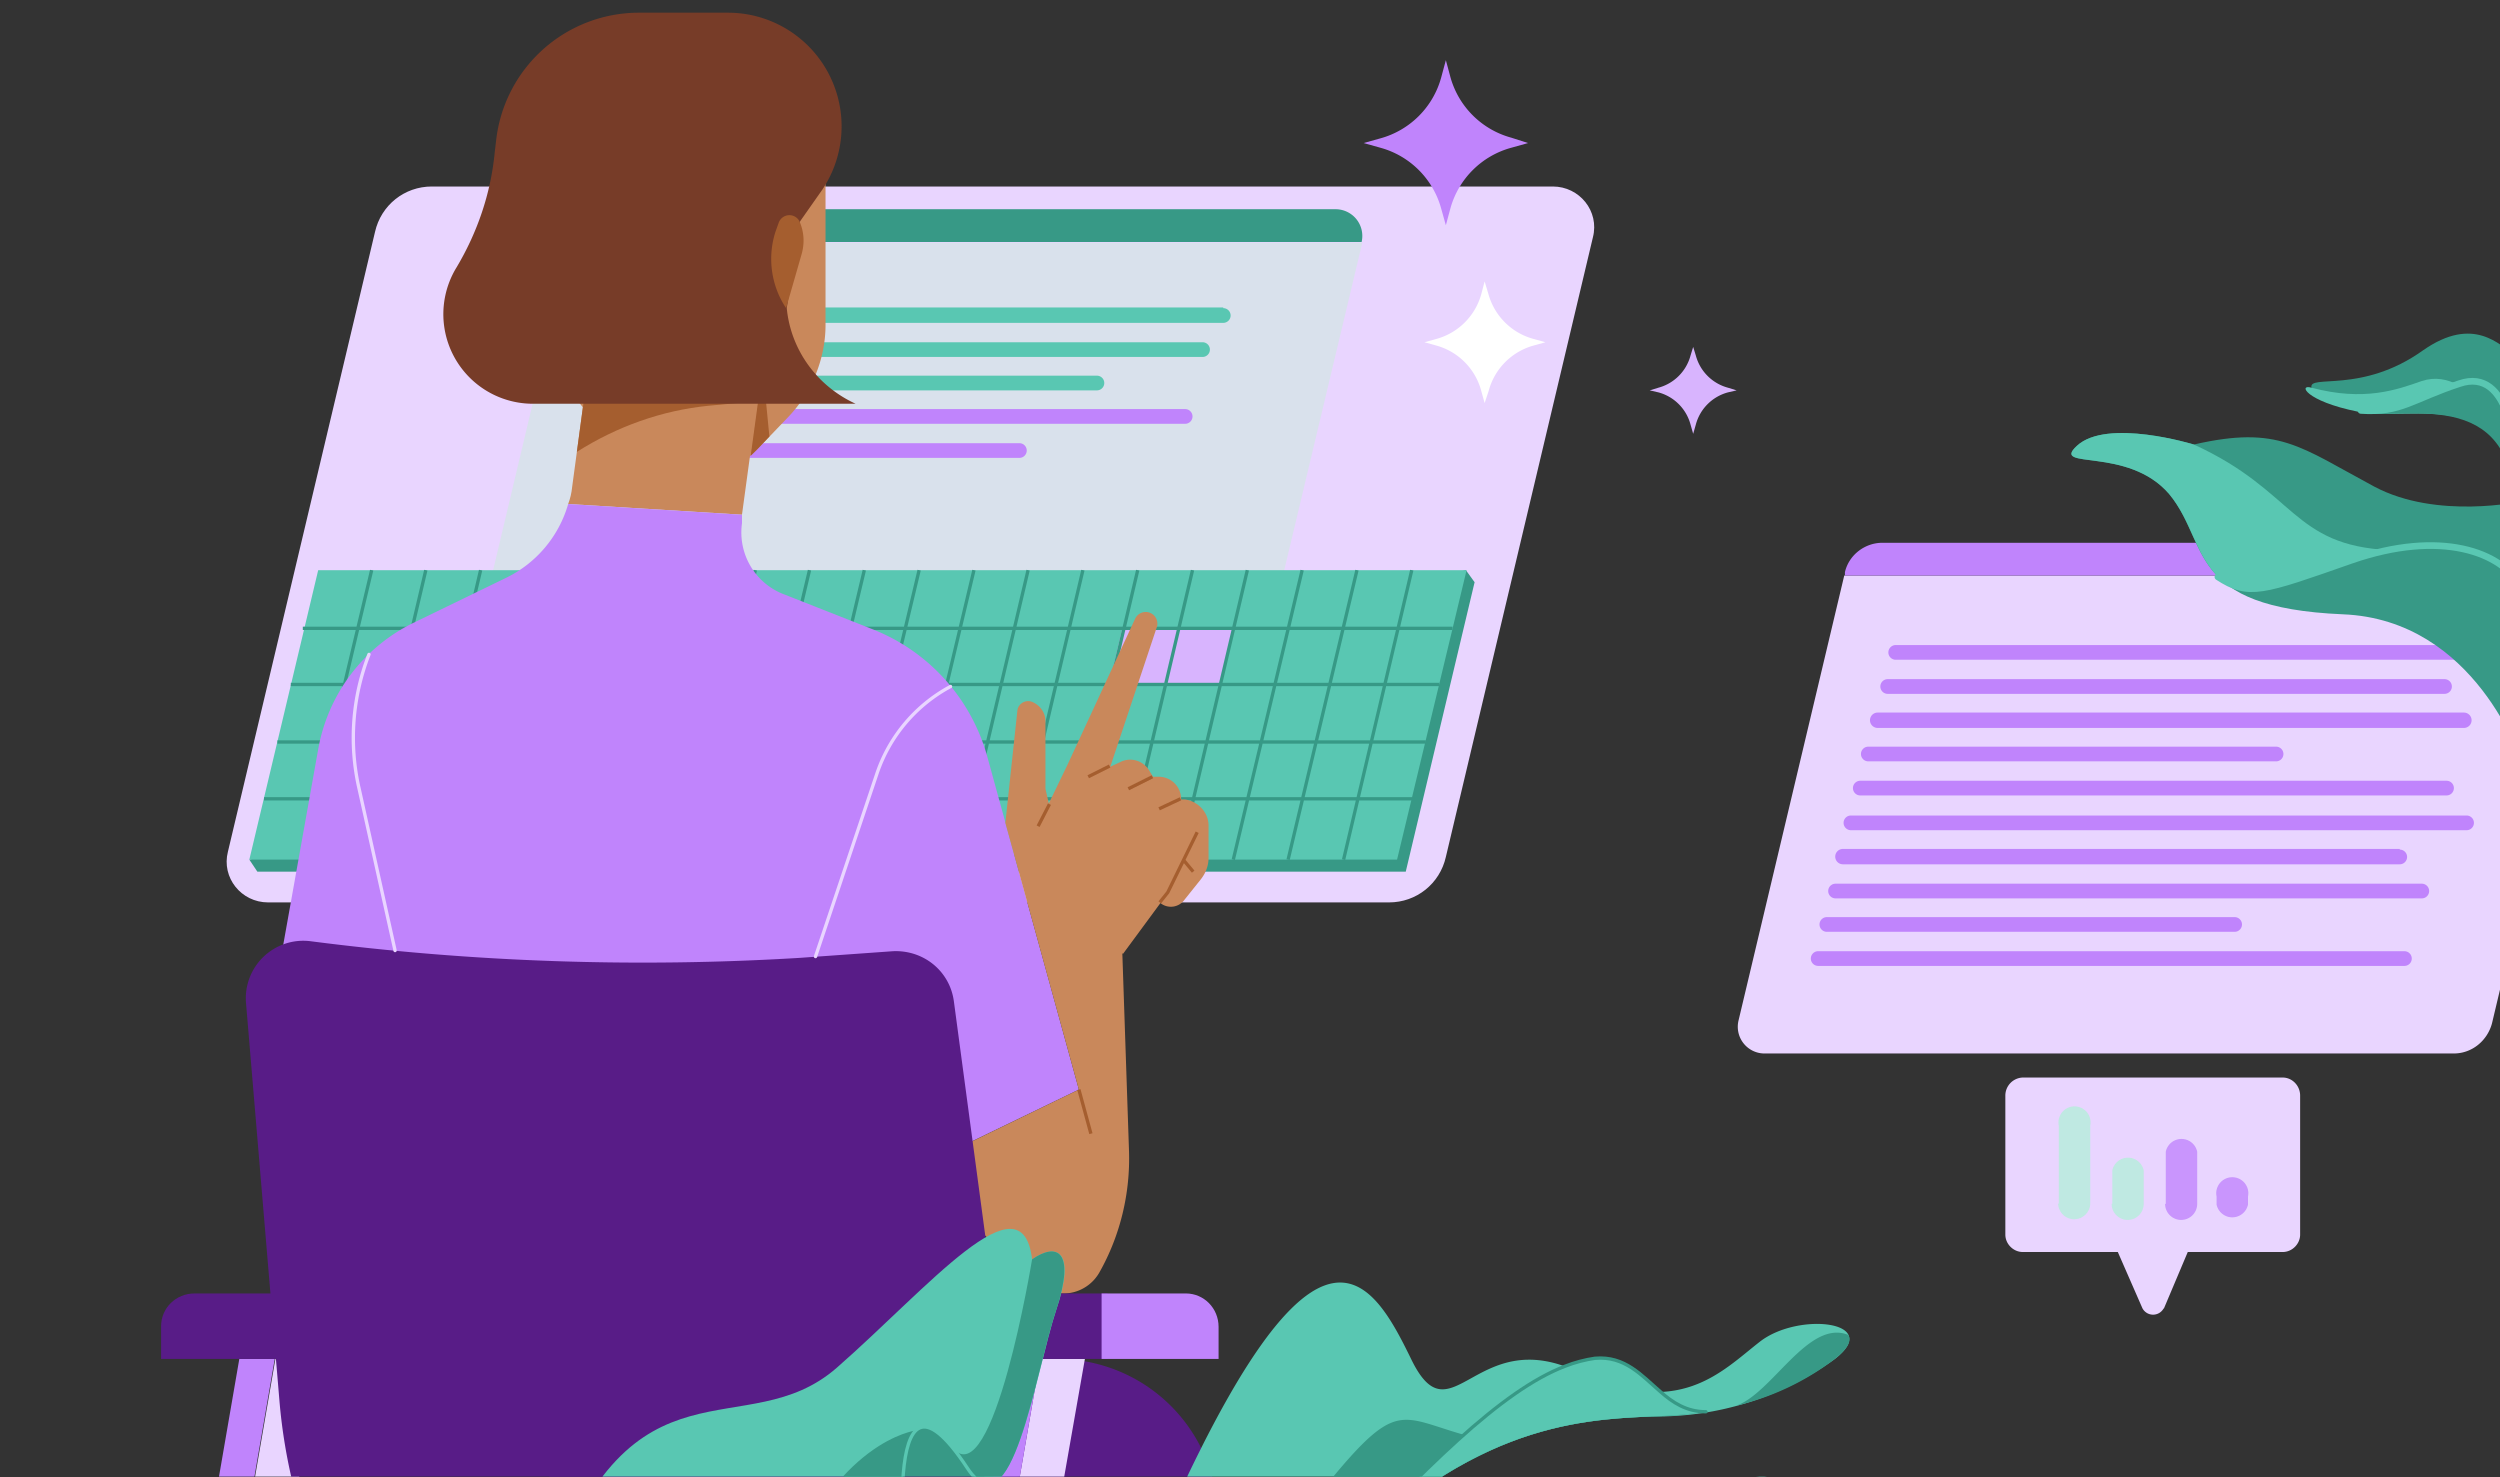
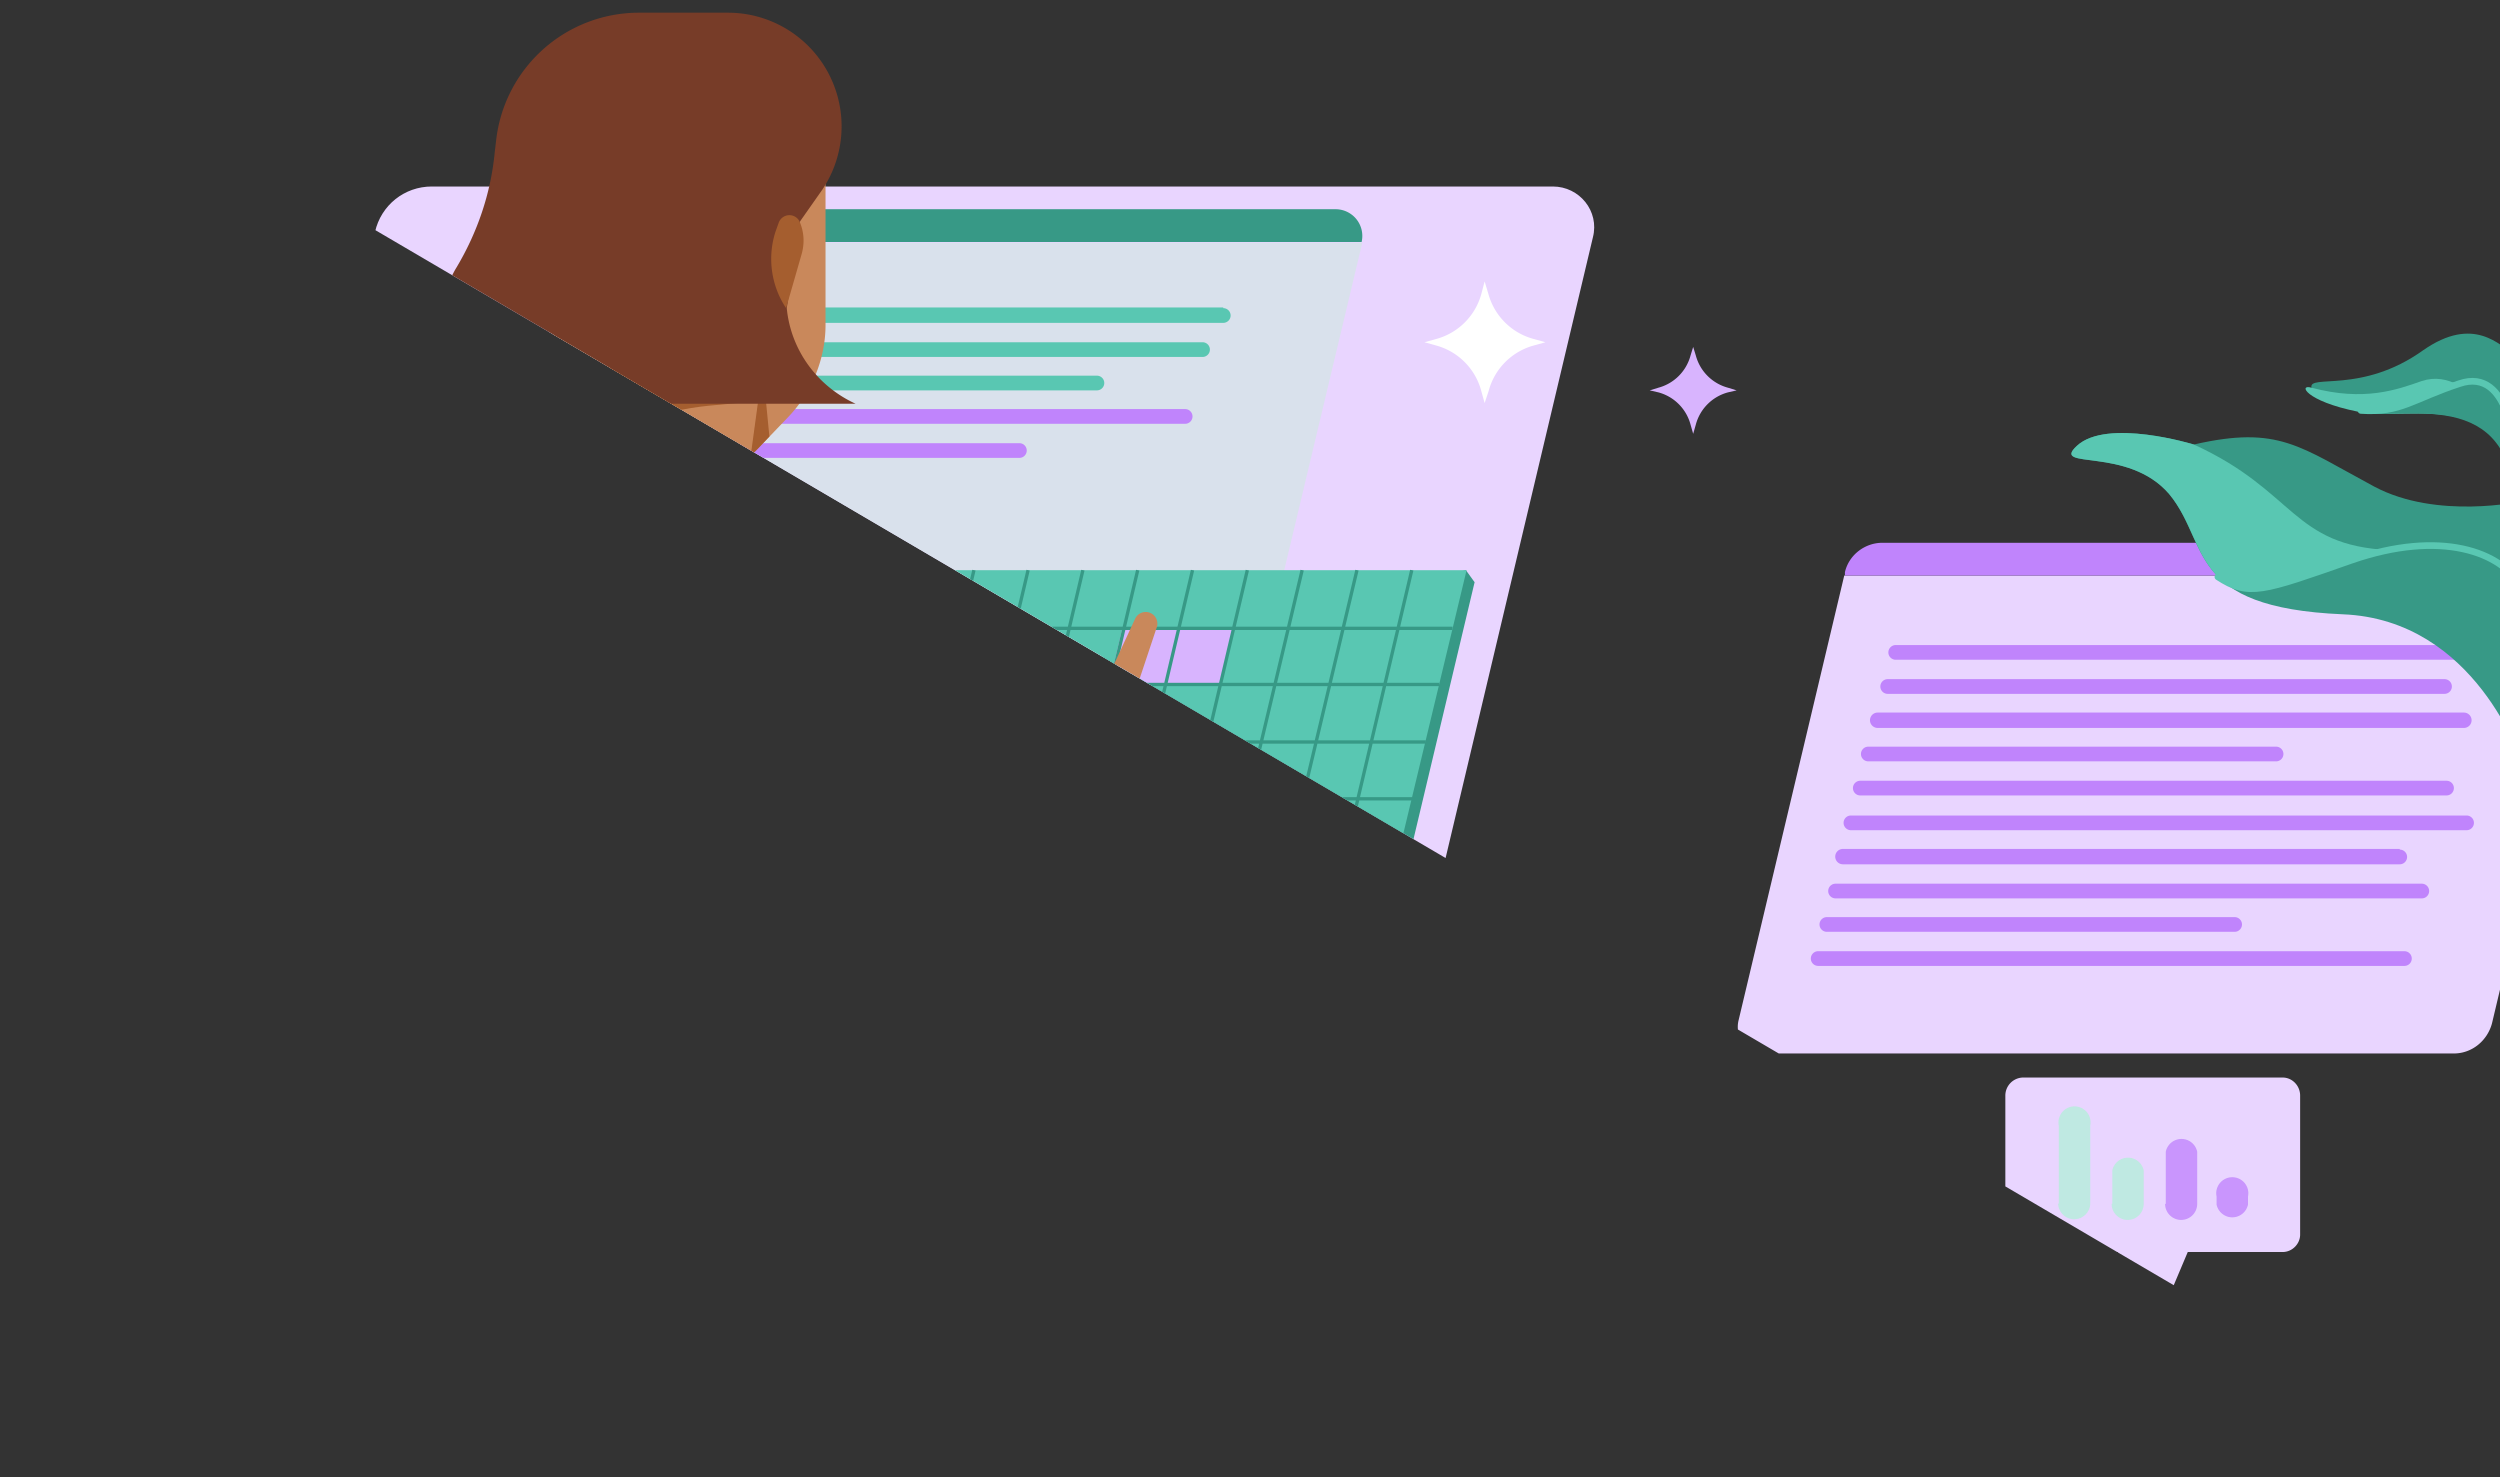
<svg xmlns="http://www.w3.org/2000/svg" width="374" height="221" viewBox="0 0 374 221" fill="none">
  <rect x="0" y="0" width="374" height="221" fill="#333333" stroke="none" />
  <g clip-path="url(#a)">
    <path d="M260.1 152.6a4 4 0 0 0 4 5h103c2.7 0 5-1.9 5.7-4.5l15.9-67H275.9l-15.8 66.5Z" fill="#E9D5FF" />
    <path d="M384.8 81.2H281.6c-2.6 0-5 1.8-5.6 4.4v.5h112.7a4 4 0 0 0-4-5ZM375.7 96.5h-92.1a1.1 1.1 0 1 0 0 2.2h92.1a1.1 1.1 0 1 0 0-2.2ZM365.7 101.6h-83.3a1.1 1.1 0 1 0 0 2.2h83.3a1.1 1.1 0 1 0 0-2.2ZM368.6 106.6h-87.7a1.1 1.1 0 1 0 0 2.3h87.7a1.1 1.1 0 1 0 0-2.3ZM340.6 111.7h-61.1a1.1 1.1 0 1 0 0 2.2h61a1.1 1.1 0 1 0 0-2.2ZM366 116.8h-87.7a1.1 1.1 0 1 0 0 2.2H366a1.1 1.1 0 1 0 0-2.2ZM369 122h-92.1a1.1 1.1 0 1 0 0 2.2H369a1.1 1.1 0 1 0 0-2.2ZM359 127h-83.3a1.1 1.1 0 1 0 0 2.3H359a1.1 1.1 0 1 0 0-2.2ZM362.3 132.2h-87.7a1.1 1.1 0 1 0 0 2.2h87.7a1.1 1.1 0 1 0 0-2.2ZM334.3 137.2h-61a1.1 1.1 0 1 0 0 2.2h61a1.1 1.1 0 1 0 0-2.2ZM359.7 142.3H272a1.1 1.1 0 1 0 0 2.2h87.7a1.1 1.1 0 1 0 0-2.2Z" fill="#C084FC" />
    <path d="M310.7 66.7c-4 3.7 7.6 0 13.8 7.2 6.1 7.4 2.4 17 26 18 19.9.8 26.7 22 26.7 22V75s-12.6 2.8-22-2.2c-11.2-6-14.3-9.2-27-6.3 0 0-13-4-17.5.2Z" fill="#379986" />
    <path d="M331.8 86.3c4.6 3 6.6 2.2 20-2.5 13.3-4.6 22.5-1.3 25.4 4.1" stroke="#59C7B2" stroke-linecap="round" stroke-linejoin="round" />
    <path d="M310.7 66.7c-4 3.7 7.6 0 13.8 7.2 3.4 4.1 3.8 8.8 7.3 12.4 4.6 3 6.6 2.2 20-2.5 2-.6 3.9-1.2 5.7-1.5-14.7-.7-14-8.8-29.3-15.8 0 0-13-4-17.5.2Z" fill="#59C7B2" />
    <path d="M345.8 58c-.5-2.1 7.5 1 16.7-5.6 7.6-5.3 11.5-.7 13.7.7V68c-.4-4-2.6-12-10.6-8.3-6 2.8-19.2-.8-19.8-1.6Z" fill="#379986" />
    <path d="M362.3 57c-3.7 1.3-8.6 3.1-16.5 1-2-.6-1 2 7 3.6s23.4-4.5 23.4 15V68s-6-13.6-13.9-11Z" fill="#59C7B2" />
    <path d="M367.9 57.4c-7 2.3-9 4.7-15 4.2 6 1.6 23.3-4.6 23.3 15V68s-.5-13.3-8.3-10.6Z" fill="#379986" />
    <path d="m376.5 76.4-.3-8.4s-.5-13.3-8.3-10.6c-7 2.3-8.7 4.4-14.7 4" stroke="#59C7B2" stroke-linecap="round" stroke-linejoin="round" />
    <path d="M341.5 161.2h-38.9a2.7 2.7 0 0 0-2.6 2.7v20.8c0 1.4 1.2 2.6 2.6 2.6h38.9c1.4 0 2.6-1.2 2.6-2.6v-20.8c0-1.5-1.2-2.7-2.6-2.7Z" fill="#E9D5FF" />
    <path d="m323.7 195.8 6.8-16.1h-17l7 16a1.8 1.8 0 0 0 3.2 0Z" fill="#E9D5FF" />
    <g opacity=".8">
      <path d="M331.6 180.1V179a2.4 2.4 0 1 1 4.7 0v1.2a2.4 2.4 0 0 1-4.7 0ZM324 180.1v-7.8a2.4 2.4 0 0 1 4.7 0v7.8a2.4 2.4 0 0 1-4.8 0Z" fill="#C084FC" />
      <path opacity=".8" d="M316 180.1v-5a2.4 2.4 0 0 1 4.7 0v5a2.4 2.4 0 1 1-4.8 0ZM308 180.1v-11.7a2.4 2.4 0 1 1 4.7 0V180a2.4 2.4 0 0 1-4.8 0Z" fill="#A7F3D0" />
    </g>
    <g clip-path="url(#b)">
      <path d="M207.8 135H40.1c-4 0-7-3.7-6-7.6l22-92.7c.9-4 4.4-6.8 8.5-6.8h167.7c4 0 7 3.7 6 7.6l-22 92.7c-.9 4-4.4 6.8-8.5 6.8Z" fill="#E9D5FF" />
      <path d="M71.3 95.8a4 4 0 0 0 3.8 5H184c2.6 0 5-1.9 5.5-4.5l14.3-60H85.4L71.3 95.7Z" fill="#D9E1EC" />
      <path d="M199.8 31.3H91c-2.6 0-4.9 1.8-5.5 4.4l-.1.5h118.3a4 4 0 0 0-3.9-4.9Z" fill="#379986" />
      <path d="M183 46h-60.6a1.1 1.1 0 0 0 0 2.3H183a1.1 1.1 0 0 0 0-2.2ZM180 51.2h-60.6a1.1 1.1 0 1 0 0 2.2h60.5a1.1 1.1 0 1 0 0-2.2ZM164.1 56.2h-60.5a1.1 1.1 0 0 0 0 2.2h60.5a1.1 1.1 0 0 0 0-2.2Z" fill="#59C7B2" />
      <path d="M177.3 61.2h-60.5a1.1 1.1 0 0 0 0 2.2h60.5a1.1 1.1 0 0 0 0-2.2ZM152.5 66.3H92a1.1 1.1 0 0 0 0 2.2h60.5a1.1 1.1 0 0 0 0-2.2Z" fill="#C084FC" />
      <path d="M210.3 130.4H38.5l-1.2-1.8 182-43.3 1.3 1.8-10.3 43.3Z" fill="#379986" />
      <path d="M209.1 128.6H37.3l10.3-43.3h171.8L209 128.6Z" fill="#59C7B2" />
      <path d="M184.5 94h-16.6l-2 8.5h16.6l2-8.4Z" fill="#D8B4FE" />
      <path d="m201 128.6 10.2-43.3M192.7 128.6 203 85.3M184.5 128.6l10.3-43.3M176.4 128.6l10.2-43.3M168.2 128.6l10.2-43.3M160 128.6l10.2-43.3M151.8 128.6 162 85.3M143.6 128.6l10.2-43.3M135.4 128.6l10.3-43.3M127.2 128.6l10.3-43.3M119 128.6l10.3-43.3M110.8 128.6l10.3-43.3M102.6 128.6 113 85.3M94.4 128.6l10.3-43.3M86.3 128.6l10.2-43.3M78 128.6l10.3-43.3M69.9 128.6 80 85.3M61.7 128.6l10.2-43.3M53.5 128.6l10.2-43.3M45.3 128.6l10.3-43.3M217.3 94h-172M215.3 102.4H43.5M213.3 111H41.5M211.3 119.5H39.5" stroke="#379986" stroke-width=".5" stroke-miterlimit="10" />
      <path d="M82.2 203.3h76a24 24 0 0 1 24 24v9.3h-100v-33.3Z" fill="#581C87" />
      <path d="m118 62.3-4.6 4.8a14.2 14.2 0 0 1-20.4 0l-4.6-4.8a19.9 19.9 0 0 1-5.6-13.7V28c3.2-4 6-8.4 8-13l.7-1.4h20.7c6.2 0 11.3 5 11.3 11.4v23.6c0 5-2 10-5.5 13.7Z" fill="#C9885B" />
      <path d="m113.4 67.1 1.7-1.8-1-10.3-1.8 13.2 1.1-1.1Z" fill="#A55E2F" />
      <path d="M114 55H88l-2.4 17.8c-.1 1-.3 1.8-.6 2.6l26 1.6 3-22Z" fill="#C9885B" />
      <path d="M147.7 113.2a28.7 28.7 0 0 0-17-19L117 88.8a9.9 9.9 0 0 1-6-10.5V77l-26-1.6a17.7 17.7 0 0 1-9.2 11l-14 6.8a26.1 26.1 0 0 0-14.2 18.9L38.5 163l54.3 33.2 68.6-33.2-13.7-49.8Z" fill="#C084FC" />
      <path d="M86.3 67.6c6-3.8 12.7-6.2 19.7-6.9l7.4-.7.7-5H88l-1.7 12.6Z" fill="#A55E2F" />
      <path d="M127.9 60.4h-48A13.4 13.4 0 0 1 68.3 40c3.1-5.2 5.1-11 5.7-17.1l.2-1.7A21.5 21.5 0 0 1 95.7 1.9H109a17 17 0 0 1 14 26.5l-3.3 4.7-2 13c.6 6.3 4.6 11.7 10.3 14.3Z" fill="#773C28" />
      <path d="M117.6 46.1a13.3 13.3 0 0 1-1.6-11.4l.5-1.4a1.7 1.7 0 0 1 3.1-.2c.7 1.6.8 3.3.3 5l-2.3 8Z" fill="#A55E2F" />
      <path d="m167.9 142.6 1 29.6c.2 6.3-1.3 12.6-4.4 18.1a6.2 6.2 0 0 1-9.7 1.5l-7.9-7.4-2-13.4 16.5-8-11-39.9 1.8-16.8c.1-1 1.2-1.7 2.2-1.3 1.2.5 2 1.6 2 2.9V118l.5 2.2 2.8-5.8 10.1-21.8A1.7 1.7 0 0 1 173 94l-6.9 20.7 1.5-.7c1.6-.8 3.5-.2 4.4 1.4l.5.8h.6c2-.1 3.6 1.4 3.6 3.4h.6c2 .3 3.5 2 3.5 3.9v4.8c0 1.2-.4 2.3-1.2 3.3l-2.4 3a2.5 2.5 0 0 1-3.6.5l-5.6 7.6Z" fill="#C9885B" />
      <path d="M42 236.9h-6.6l5.8-33.6h6.6L42 236.9Z" fill="#E9D5FF" />
      <path d="M35.4 236.9H30l5.8-33.6h5.3l-5.8 33.6Z" fill="#C084FC" />
      <path d="M48.8 236.5a82.3 82.3 0 0 1-7-27l-5-59.5a8.6 8.6 0 0 1 9.6-9.2 388 388 0 0 0 73.2 2.5l14-1c4.6-.2 8.5 3 9.1 7.5l10.3 76.9h15c5.4 0 9.8 4.4 9.8 9.8h-129Z" fill="#581C87" />
      <path d="M156.4 236.9h-6.6l5.8-33.6h6.7l-5.9 33.6Z" fill="#E9D5FF" />
      <path d="M149.8 236.9h-5.3l5.8-33.6h5.3l-5.8 33.6Z" fill="#C084FC" />
-       <path d="m162.8 116.2 3.2-1.6M173.4 121l3.2-1.5M168.8 118l3.6-1.8M157 120.3l-1.7 3.3M173.5 135l1.2-1.5 4.4-9M177 128.6l1.5 1.8M161.4 163l1.8 6.6" stroke="#A55E2F" stroke-width=".5" stroke-miterlimit="10" />
      <path d="m122 143.1 9.2-27.4a23.2 23.2 0 0 1 11-13M55.2 97.9c-2.5 6.4-3 13.4-1.5 20l5.4 24.3" stroke="#E9D5FF" stroke-width=".5" stroke-linecap="round" stroke-linejoin="round" />
      <path d="M29 193.5h12.6v9.8H24.1v-4.9c0-2.7 2.2-4.9 5-4.9ZM165.7 193.5h-17.5v9.8h17.5v-9.8Z" fill="#581C87" />
      <path d="M164.8 193.5h12.6c2.7 0 4.9 2.2 4.9 5v4.8h-17.5v-9.8Z" fill="#C084FC" />
      <path d="M170.7 236.4c25.6-61 34.3-45.6 40.4-33.1 6 12.4 9.6-5.3 24.9 1.9 15.2 7.2 21.5 0 27.3-4.5 5.8-4.5 18.4-3 11.2 2.6a45.4 45.4 0 0 1-27.3 8.6c-11.7.5-28.3 1.5-49.8 24.6l-26.7-.1Z" fill="#59C7B2" />
      <path d="M259.7 210.3c5.4-1.8 10.8-13 16.8-10.6.5.9 0 2-2 3.6a39.1 39.1 0 0 1-14.8 7Zm-5.1 1c-4.6.3-10.3-.4-17.3-3-9.9-3.6-13.9 7.6-18.8 6.2-11.6-3.4-9.5-6.2-31 21.6l10 .3c21.5-23 38-24 49.7-24.5 2.6 0 5-.3 7.4-.6Z" fill="#379986" />
      <path d="M248.4 208.2c-2.8-2.4-5.3-5.4-9.8-5-1.4.2-3 .6-4.5 1.2-9.4 3.6-21 15.1-36.6 32 21.4-23 38-24 49.7-24.5 2.8-.1 5.5-.3 8-.7-2.9 0-5-1.4-6.8-3Z" fill="#59C7B2" />
      <path d="M255.2 211.2c-2.9 0-5-1.4-6.8-3-2.8-2.4-5.3-5.4-9.8-5-1.4.2-3 .6-4.5 1.2-9.4 3.6-21 15.1-36.6 32" stroke="#379986" stroke-width=".5" stroke-linecap="round" stroke-linejoin="round" />
      <path d="M208.4 236.4c18.1-18.2 21.7-15.5 31.1-11.2 9.5 4.2 20-7.3 27.4-3.6l-21 14.8h-37.5Z" fill="#59C7B2" />
      <path d="M232.4 236.6c13.4-10.6 12.2-.4 27.3-11.9 7.2-5.5 18-1.8 12.4-1.1s-14 3.3-18.5 13h-21.2Z" fill="#379986" />
      <path d="M269.4 236.4c14.1-15.6 27.6-13.1 35.2-7.8 10.3 7.3 19.3-5 30.3 7.8h-65.5Z" fill="#59C7B2" />
      <path d="M149.2 221.5s-20-3-31.5 13.5l18.8-30.4 12.7 17Z" fill="#379986" />
      <path d="M82.2 236.7c12.3-35.3 29.4-20.2 43-32.1 13.7-12 27.7-29 29.2-16.2 3.6-2.5 6.7-1.5 3.6 7.6-3 9-6.6 33.8-13.3 23.6-13.5-20.5-9 17-9 17H82.1Z" fill="#59C7B2" />
      <path d="M137 214s-12.2 1.5-20 22.7h18.6s-2.3-19.5 1.5-22.8ZM142.5 216.6l2.2 3c6.7 10.2 10.1-14.1 13.3-23.6 3-9.1 0-10.1-3.6-7.6 0 0-5.8 35.4-11.9 28.2Z" fill="#379986" />
      <path d="M147.3 222c-.8-.3-1.7-1-2.6-2.4-13.5-20.5-9 17-9 17" stroke="#59C7B2" stroke-width=".5" stroke-linecap="round" stroke-linejoin="round" />
-       <path d="m216.3 9 .7 2.6a13 13 0 0 0 9.1 9l2.5.8-2.5.7a13 13 0 0 0-9.1 9l-.7 2.6-.7-2.5a13 13 0 0 0-9.1-9.1l-2.5-.7 2.5-.7a13 13 0 0 0 9.1-9.1l.7-2.6Z" fill="#C084FC" />
      <path d="m253.3 51.9.4 1.3a6.8 6.8 0 0 0 4.8 4.8l1.3.4-1.3.3a6.8 6.8 0 0 0-4.8 4.8l-.4 1.4-.4-1.4a6.8 6.8 0 0 0-4.8-4.8l-1.3-.3 1.3-.4a6.8 6.8 0 0 0 4.8-4.8l.4-1.3Z" fill="#D8B4FE" />
      <path d="m222.1 42.1.6 2a9.6 9.6 0 0 0 6.7 6.6l1.8.5-1.8.5a9.6 9.6 0 0 0-6.7 6.8l-.6 1.8-.5-1.8a9.6 9.6 0 0 0-6.7-6.8l-1.8-.5 1.8-.5a9.6 9.6 0 0 0 6.7-6.7l.5-1.9Z" fill="#fff" />
    </g>
  </g>
  <defs>
    <clipPath id="a">
-       <path fill="#fff" d="M-1 .9h375v220H-1z" />
+       <path fill="#fff" d="M-1 .9h375v220z" />
    </clipPath>
    <clipPath id="b">
      <path fill="#fff" d="M24.1 1.9h310.7v235H24.1z" />
    </clipPath>
  </defs>
</svg>